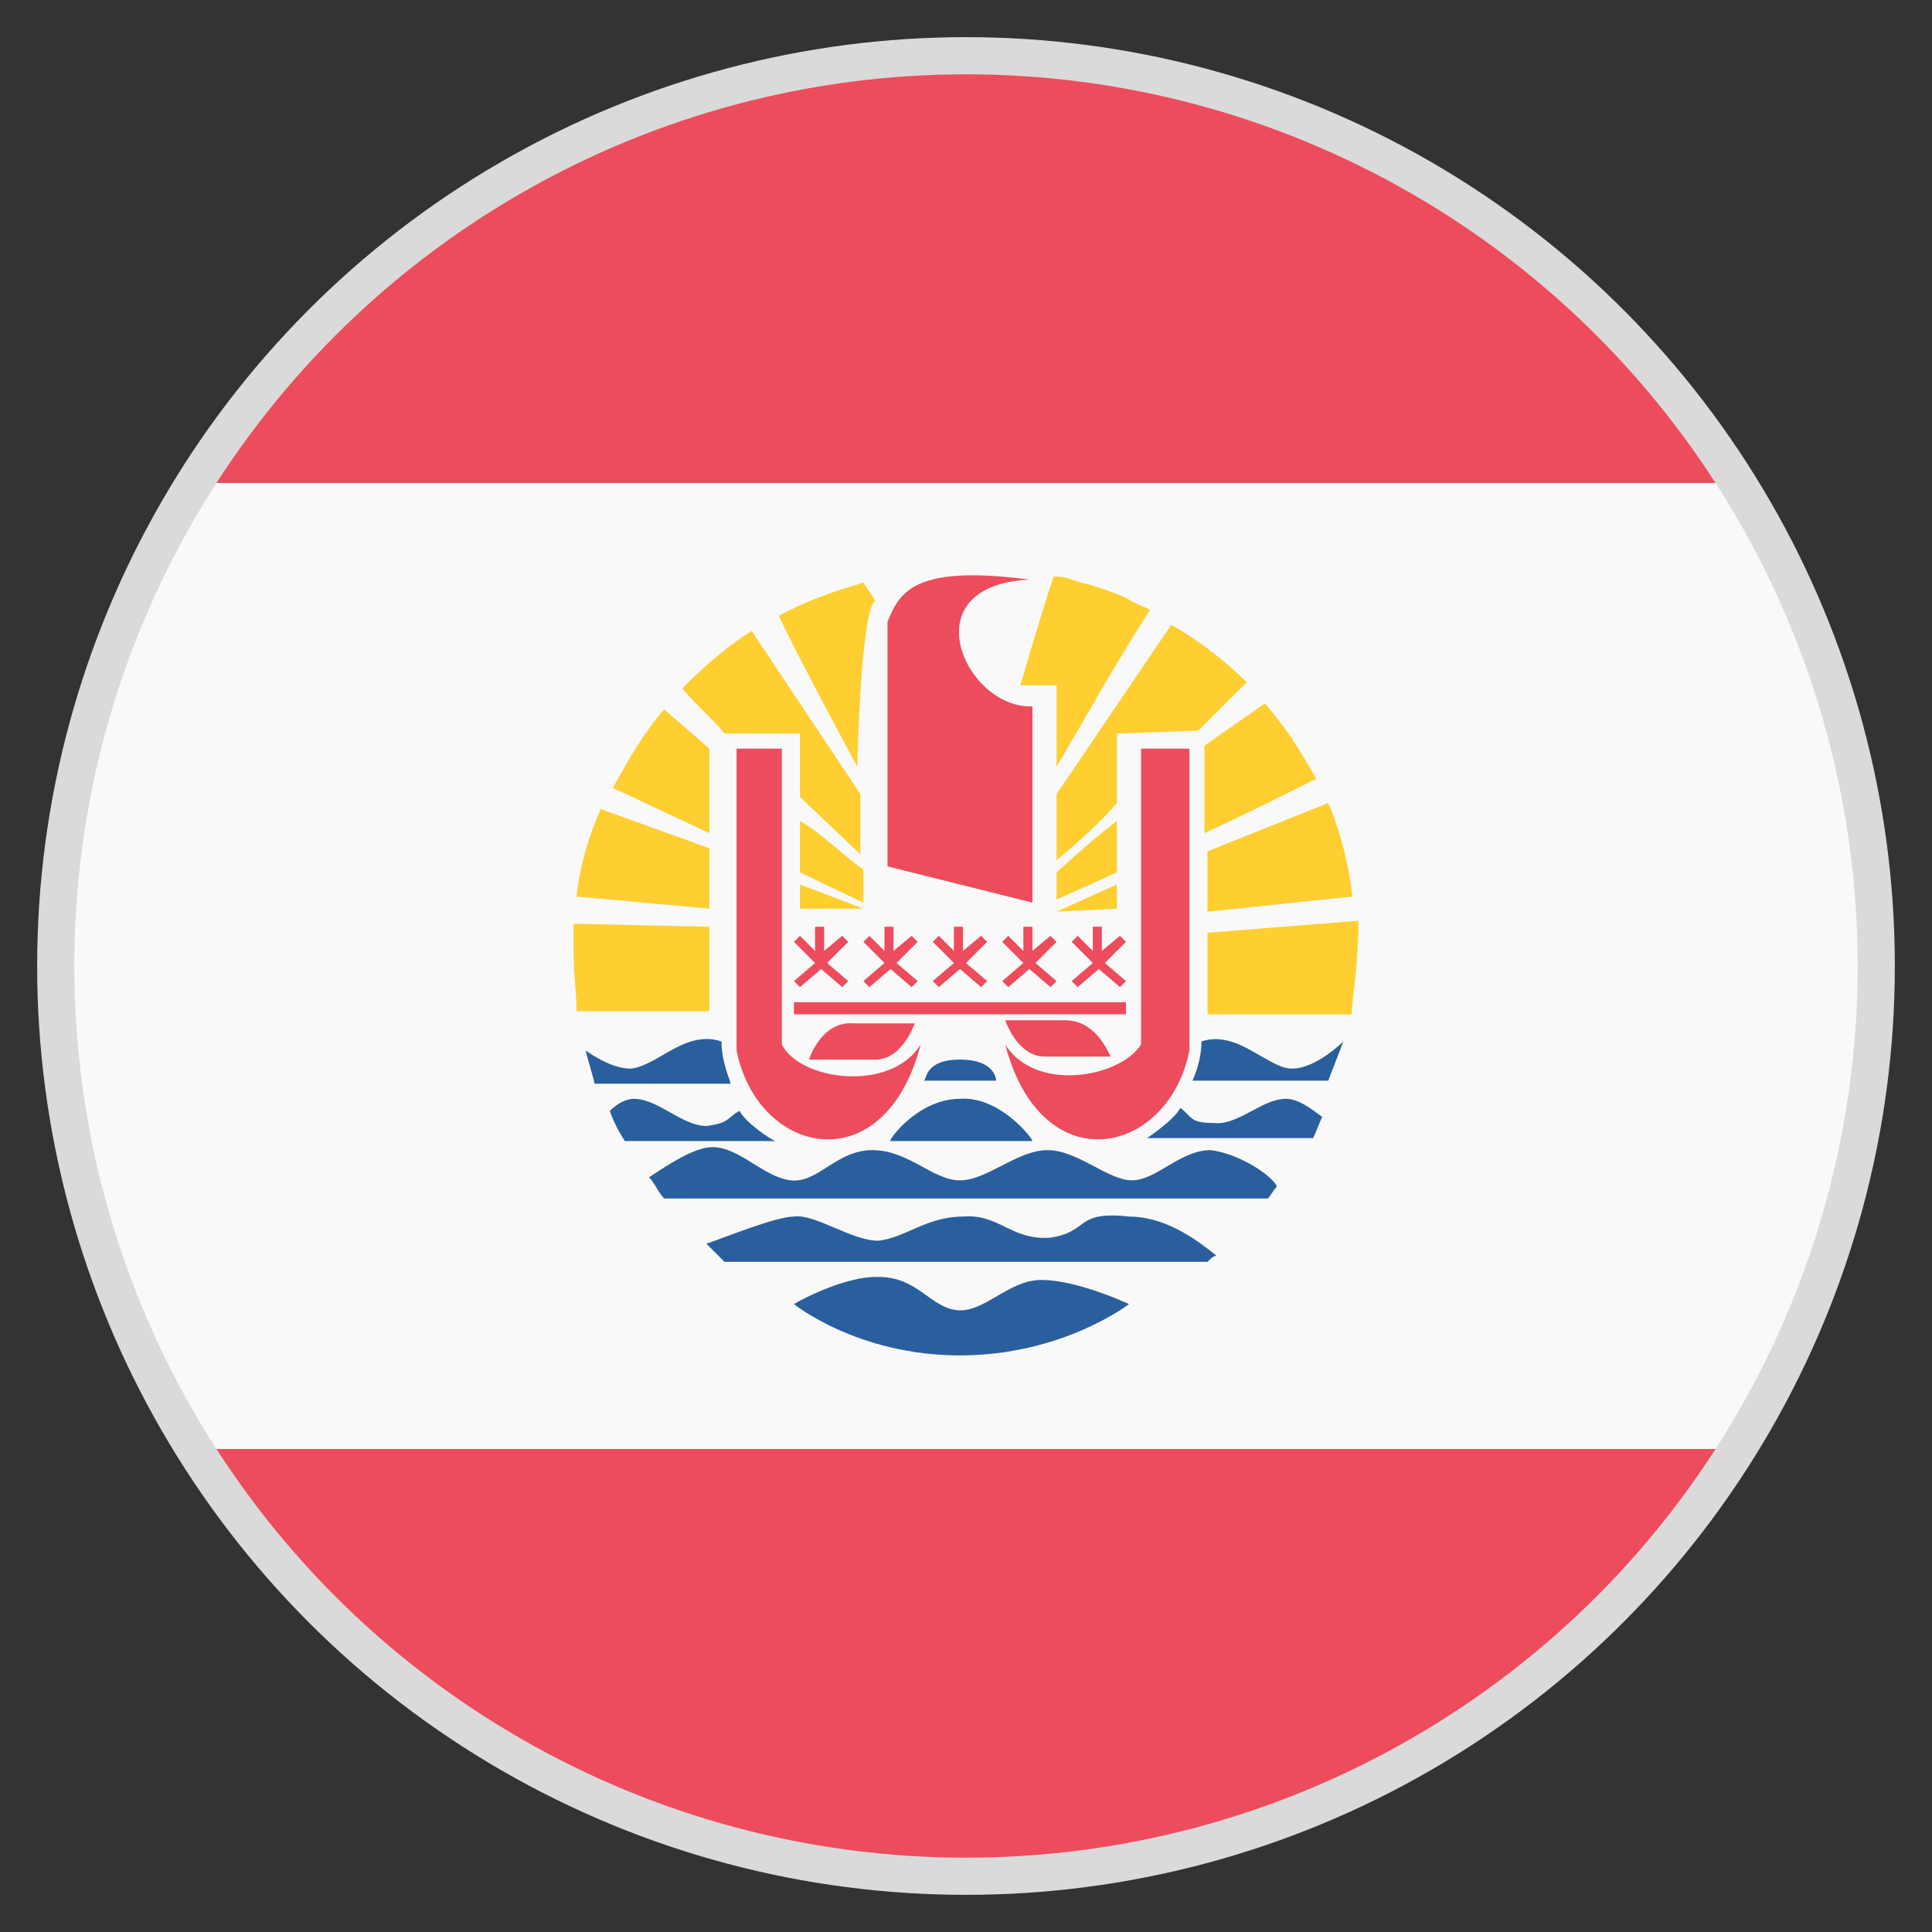
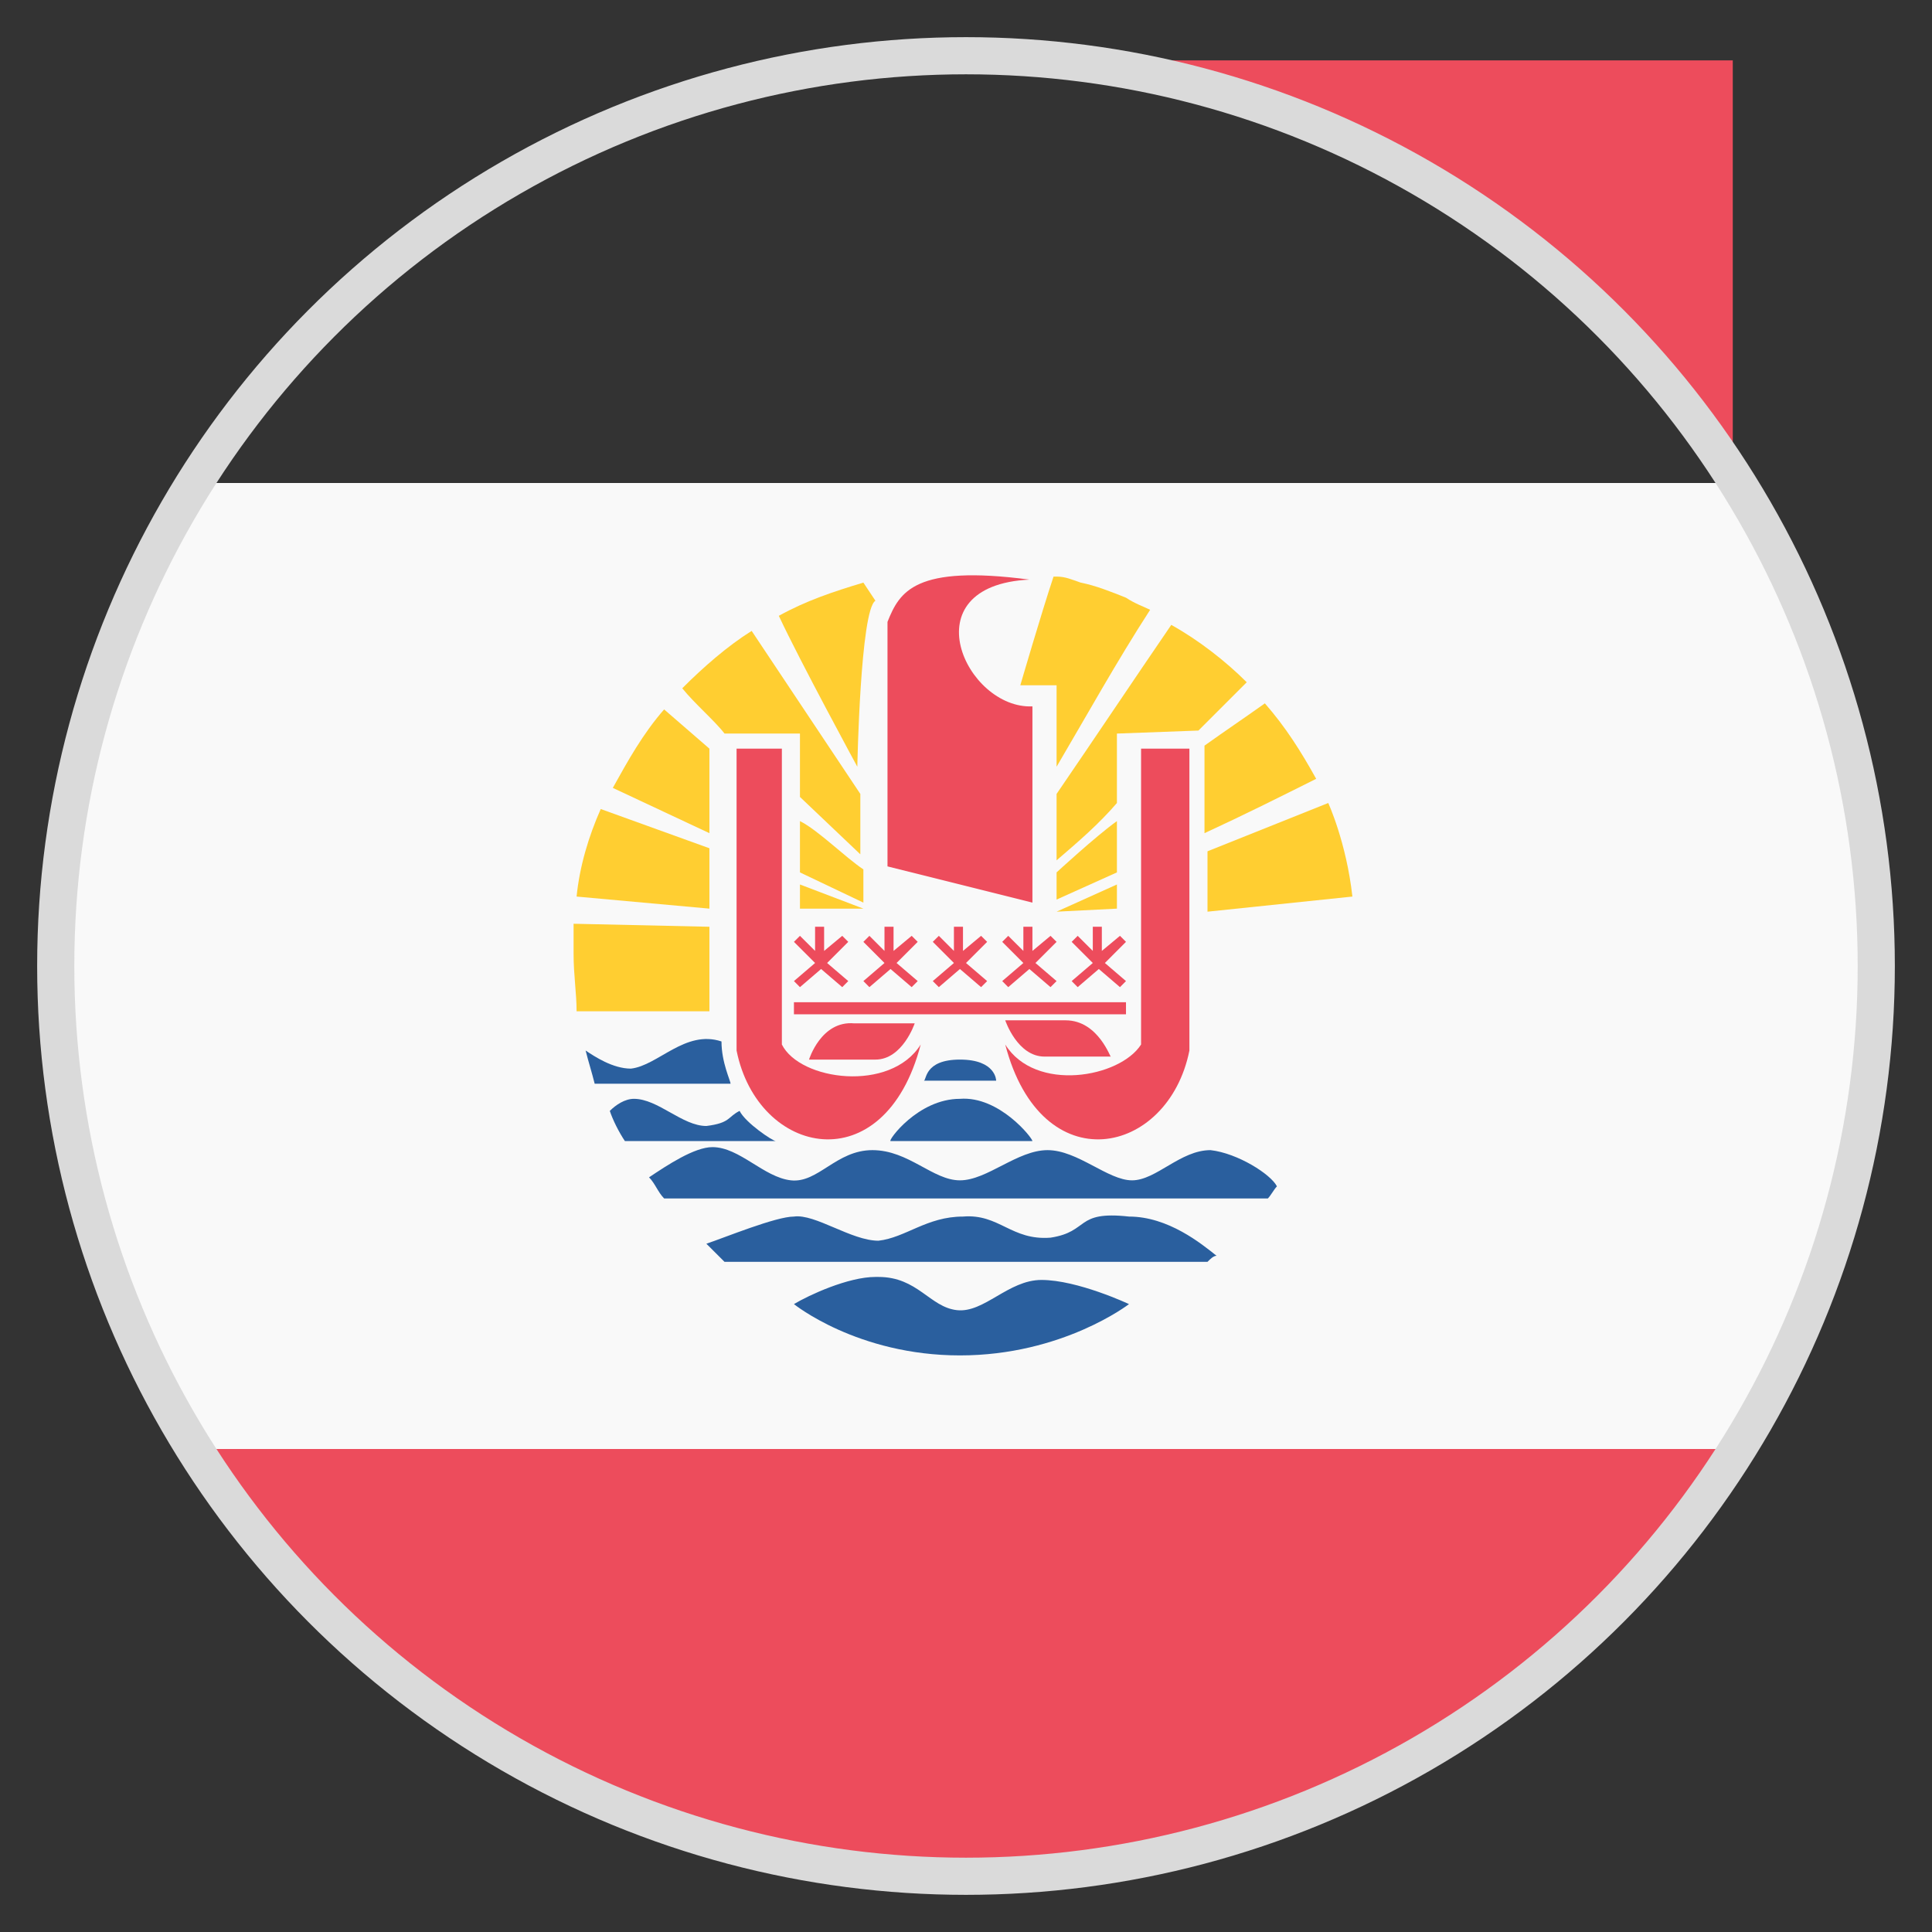
<svg xmlns="http://www.w3.org/2000/svg" width="52" height="52" viewBox="0 0 52 52" fill="none">
  <rect x="0" y="0" width="52" height="52" fill="#333333" stroke="none" />
  <path d="M1.625 26C1.625 30.794 3.006 35.263 5.362 39H46.556C48.913 35.263 50.294 30.794 50.294 26C50.294 21.206 48.913 16.738 46.556 13H5.362C3.006 16.738 1.625 21.206 1.625 26Z" fill="#F9F9F9" />
-   <path d="M46.638 13C42.331 6.175 34.694 1.625 26 1.625C17.306 1.625 9.669 6.175 5.362 13H46.638Z" fill="#ED4C5C" />
+   <path d="M46.638 13C42.331 6.175 34.694 1.625 26 1.625H46.638Z" fill="#ED4C5C" />
  <path d="M5.362 39C9.669 45.825 17.306 50.375 26 50.375C34.694 50.375 42.331 45.825 46.638 39H5.362Z" fill="#ED4C5C" />
  <path d="M24.781 28.113C23.969 29.413 21.531 29.087 21.044 28.113V20.15H19.825V28.275C20.394 31.119 23.806 31.85 24.781 28.113" fill="#ED4C5C" />
  <path d="M30.712 20.15V28.113C30.144 29.006 27.869 29.413 27.056 28.113C28.031 31.85 31.444 31.119 32.013 28.275V20.15H30.712" fill="#ED4C5C" />
  <path d="M23.562 16.169L23.238 15.681C22.425 15.925 21.694 16.169 20.962 16.575C21.531 17.794 23.075 20.637 23.075 20.637C23.075 20.637 23.156 16.413 23.562 16.169" fill="#FFCE31" />
  <path d="M28.438 18.444V20.637C29.25 19.256 30.062 17.794 30.956 16.413C30.794 16.331 30.55 16.25 30.306 16.087C29.9 15.925 29.494 15.762 29.087 15.681C28.844 15.6 28.681 15.519 28.438 15.519H28.356C28.031 16.494 27.462 18.444 27.462 18.444H28.438" fill="#FFCE31" />
  <path d="M28.031 34.45C27.137 34.45 26.488 35.344 25.756 35.263C25.025 35.181 24.7 34.369 23.644 34.369H23.562C22.831 34.369 21.775 34.856 21.369 35.1C21.369 35.1 23.075 36.481 25.837 36.481C28.6 36.481 30.387 35.1 30.387 35.1C30.387 35.1 29.006 34.45 28.031 34.45Z" fill="#2A5F9E" />
  <path d="M28.275 33.312C27.219 33.394 26.894 32.663 25.919 32.744C24.944 32.744 24.375 33.312 23.644 33.394C22.913 33.394 21.938 32.663 21.369 32.744C20.881 32.744 19.5 33.312 19.012 33.475L19.5 33.962H32.5C32.581 33.881 32.663 33.8 32.744 33.8C32.337 33.475 31.444 32.744 30.387 32.744C28.925 32.581 29.331 33.15 28.275 33.312Z" fill="#2A5F9E" />
  <path d="M32.581 30.956C31.769 30.956 31.119 31.769 30.469 31.769C29.819 31.769 29.006 30.956 28.194 30.956C27.381 30.956 26.569 31.769 25.837 31.769C25.106 31.769 24.456 30.956 23.481 30.956C22.506 30.956 22.019 31.85 21.288 31.769C20.556 31.688 19.906 30.875 19.175 30.875C18.688 30.875 17.956 31.363 17.469 31.688C17.631 31.85 17.712 32.094 17.875 32.256H34.125C34.206 32.175 34.288 32.013 34.369 31.931C34.206 31.606 33.312 31.038 32.581 30.956" fill="#2A5F9E" />
  <path d="M25.837 29.575C24.7 29.575 23.887 30.712 23.969 30.712H27.788C27.788 30.631 26.894 29.494 25.837 29.575" fill="#2A5F9E" />
-   <path d="M32.663 30.225C32.013 30.225 32.094 30.062 31.769 29.819C31.606 30.144 30.875 30.631 30.875 30.631H35.344C35.425 30.469 35.506 30.225 35.587 30.062C35.263 29.819 34.938 29.575 34.612 29.575C33.962 29.575 33.312 30.306 32.663 30.225" fill="#2A5F9E" />
  <path d="M19.906 29.9C19.581 30.062 19.663 30.225 19.012 30.306C18.363 30.306 17.712 29.575 17.062 29.575C16.819 29.575 16.575 29.738 16.413 29.9C16.494 30.144 16.656 30.469 16.819 30.712H20.881C20.8 30.712 20.069 30.225 19.906 29.9Z" fill="#2A5F9E" />
  <path d="M19.419 28.031C18.444 27.706 17.712 28.681 16.981 28.762C16.494 28.762 16.006 28.438 15.762 28.275C15.844 28.6 15.925 28.844 16.006 29.169H19.663C19.663 29.087 19.419 28.6 19.419 28.031Z" fill="#2A5F9E" />
-   <path d="M34.775 28.762C34.125 28.762 33.312 27.706 32.337 28.031C32.337 28.6 32.094 29.087 32.094 29.087H35.75L36.156 28.031C36.156 28.031 35.425 28.762 34.775 28.762Z" fill="#2A5F9E" />
  <path d="M24.863 29.087H26.812C26.812 29.087 26.812 28.519 25.837 28.519C24.863 28.519 24.944 29.087 24.863 29.087Z" fill="#2A5F9E" />
  <path d="M23.887 23.319L27.788 24.294V19.012C26 19.094 24.456 15.762 27.706 15.6C24.619 15.194 24.212 15.925 23.887 16.738V23.319" fill="#ED4C5C" />
  <path d="M21.531 23.806V24.456H23.238L21.531 23.806Z" fill="#FFCE31" />
  <path d="M23.238 24.294V23.4C22.75 23.075 22.019 22.344 21.531 22.1V23.481L23.238 24.294" fill="#FFCE31" />
  <path d="M15.438 24.863V25.675C15.438 26.244 15.519 26.731 15.519 27.219H19.094V24.944L15.438 24.863" fill="#FFCE31" />
  <path d="M16.169 21.775C15.844 22.506 15.6 23.319 15.519 24.131L19.094 24.456V22.831L16.169 21.775" fill="#FFCE31" />
  <path d="M17.875 19.094C17.306 19.744 16.9 20.475 16.494 21.206L19.094 22.425V20.15L17.875 19.094Z" fill="#FFCE31" />
  <path d="M21.531 21.45L23.156 22.994V21.369L20.231 16.981C19.581 17.387 18.931 17.956 18.363 18.525C18.688 18.931 19.256 19.419 19.5 19.744H21.531V21.45" fill="#FFCE31" />
-   <path d="M36.562 24.781L32.5 25.106V27.3H36.4C36.319 27.219 36.562 26.244 36.562 24.781Z" fill="#FFCE31" />
  <path d="M36.4 24.131C36.237 22.669 35.75 21.613 35.75 21.613L32.5 22.913V24.538L36.4 24.131Z" fill="#FFCE31" />
  <path d="M35.425 20.962C35.019 20.231 34.612 19.581 34.044 18.931C33.475 19.337 32.987 19.663 32.419 20.069V22.425C33.475 21.938 34.45 21.45 35.425 20.962" fill="#FFCE31" />
  <path d="M28.438 24.538L30.062 24.456V23.806L28.438 24.538Z" fill="#FFCE31" />
  <path d="M28.438 23.481V24.212L30.062 23.481V22.1C29.494 22.506 28.438 23.481 28.438 23.481Z" fill="#FFCE31" />
  <path d="M32.256 19.663L33.556 18.363C32.987 17.794 32.256 17.225 31.525 16.819C30.469 18.363 29.494 19.825 28.438 21.369V23.156C29.006 22.669 29.575 22.181 30.062 21.613V19.744L32.256 19.663" fill="#FFCE31" />
  <path d="M21.775 28.519H23.562C24.294 28.519 24.619 27.544 24.619 27.544H22.994C22.1 27.462 21.775 28.519 21.775 28.519Z" fill="#ED4C5C" />
  <path d="M28.681 27.462H27.056C27.056 27.462 27.381 28.438 28.113 28.438H29.9C29.9 28.519 29.575 27.462 28.681 27.462Z" fill="#ED4C5C" />
  <path d="M21.369 26.975H30.306V27.3H21.369V26.975Z" fill="#ED4C5C" />
  <path d="M25.269 26.569L25.837 26.081L26.406 26.569L26.569 26.406L26 25.919L26.569 25.35L26.406 25.188L25.919 25.594V24.944H25.675V25.594L25.269 25.188L25.106 25.35L25.675 25.919L25.106 26.406L25.269 26.569Z" fill="#ED4C5C" />
  <path d="M30.306 25.35L30.144 25.188L29.656 25.594V24.944H29.413V25.594L29.006 25.188L28.844 25.35L29.413 25.919L28.844 26.406L29.006 26.569L29.575 26.081L30.144 26.569L30.306 26.406L29.738 25.919L30.306 25.35Z" fill="#ED4C5C" />
  <path d="M27.137 26.569L27.706 26.081L28.275 26.569L28.438 26.406L27.869 25.919L28.438 25.35L28.275 25.188L27.788 25.594V24.944H27.544V25.594L27.137 25.188L26.975 25.35L27.544 25.919L26.975 26.406L27.137 26.569Z" fill="#ED4C5C" />
  <path d="M23.4 26.569L23.969 26.081L24.538 26.569L24.7 26.406L24.131 25.919L24.7 25.35L24.538 25.188L24.05 25.594V24.944H23.806V25.594L23.4 25.188L23.238 25.35L23.806 25.919L23.238 26.406L23.4 26.569Z" fill="#ED4C5C" />
  <path d="M21.531 26.569L22.1 26.081L22.669 26.569L22.831 26.406L22.262 25.919L22.831 25.35L22.669 25.188L22.181 25.594V24.944H21.938V25.594L21.531 25.188L21.369 25.35L21.938 25.919L21.369 26.406L21.531 26.569Z" fill="#ED4C5C" />
  <circle cx="26" cy="26" r="24.5" stroke="#DADADA" />
</svg>